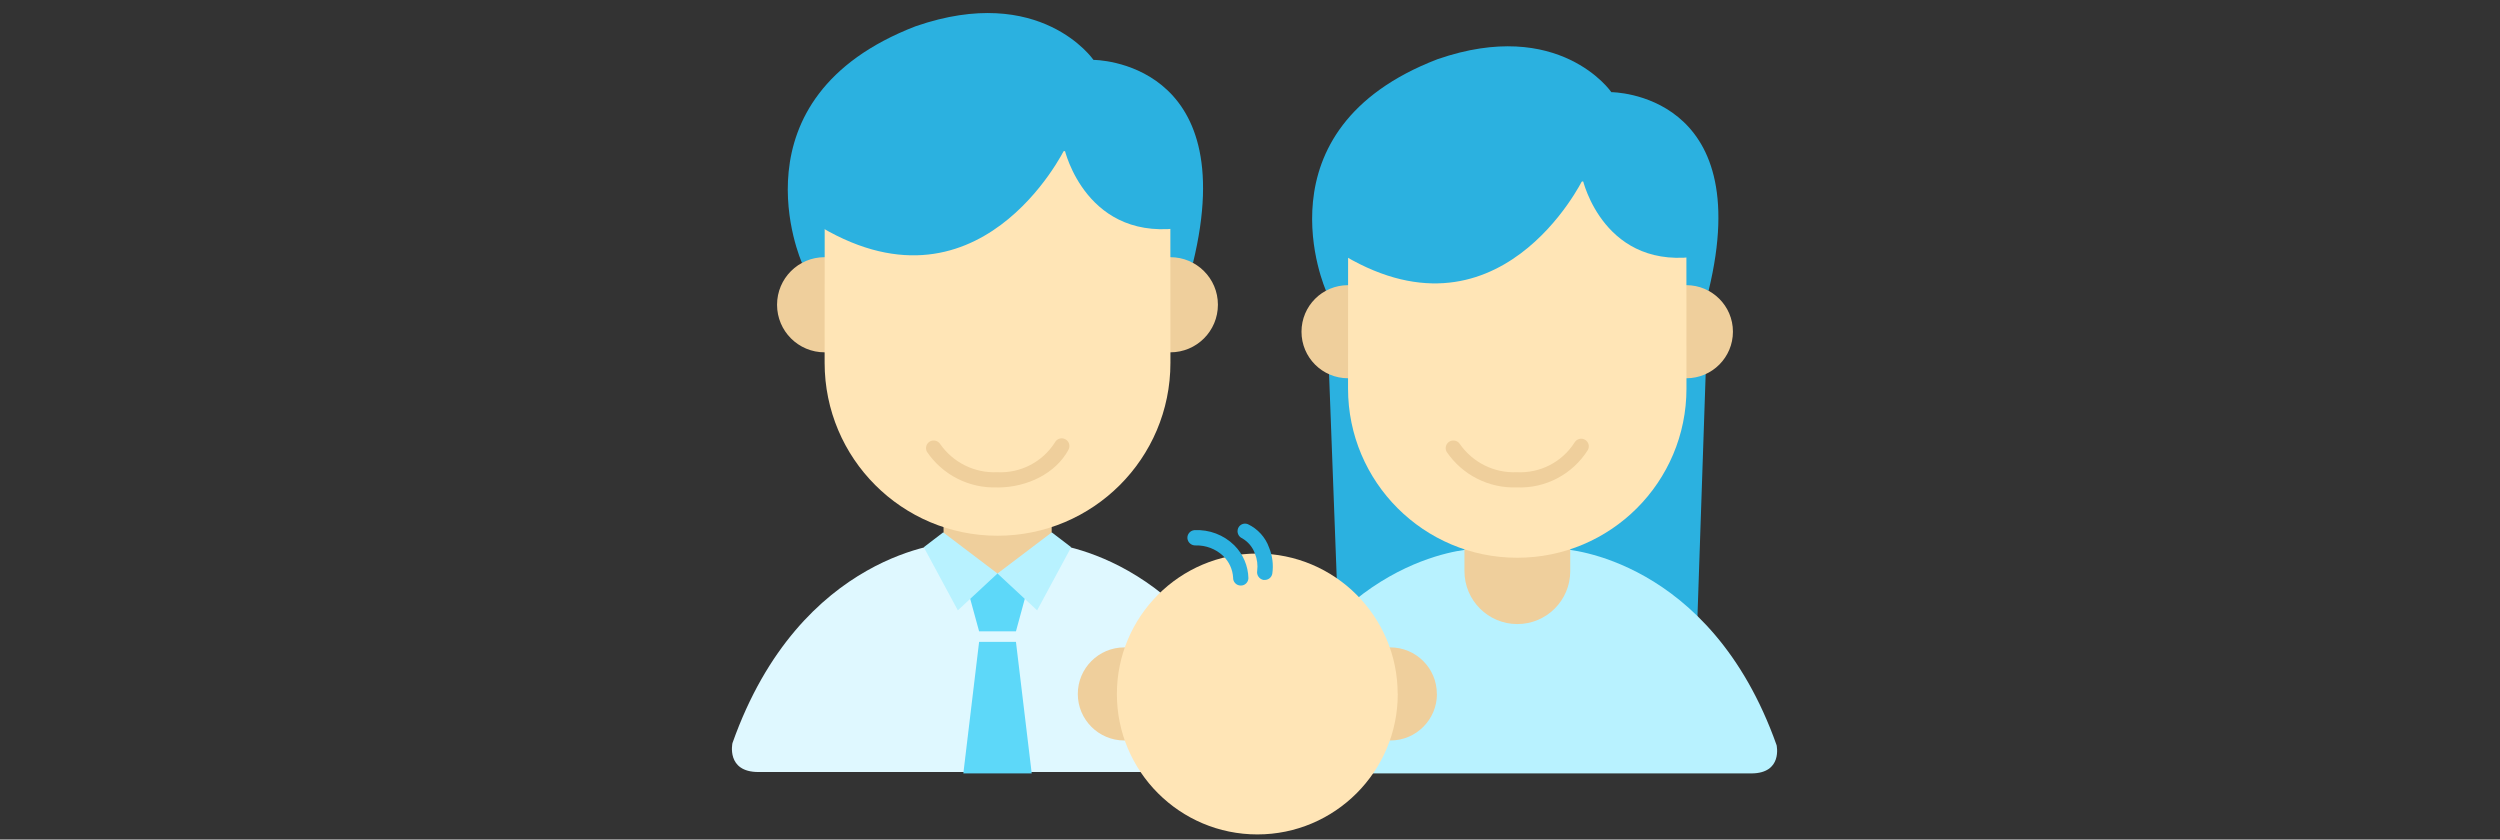
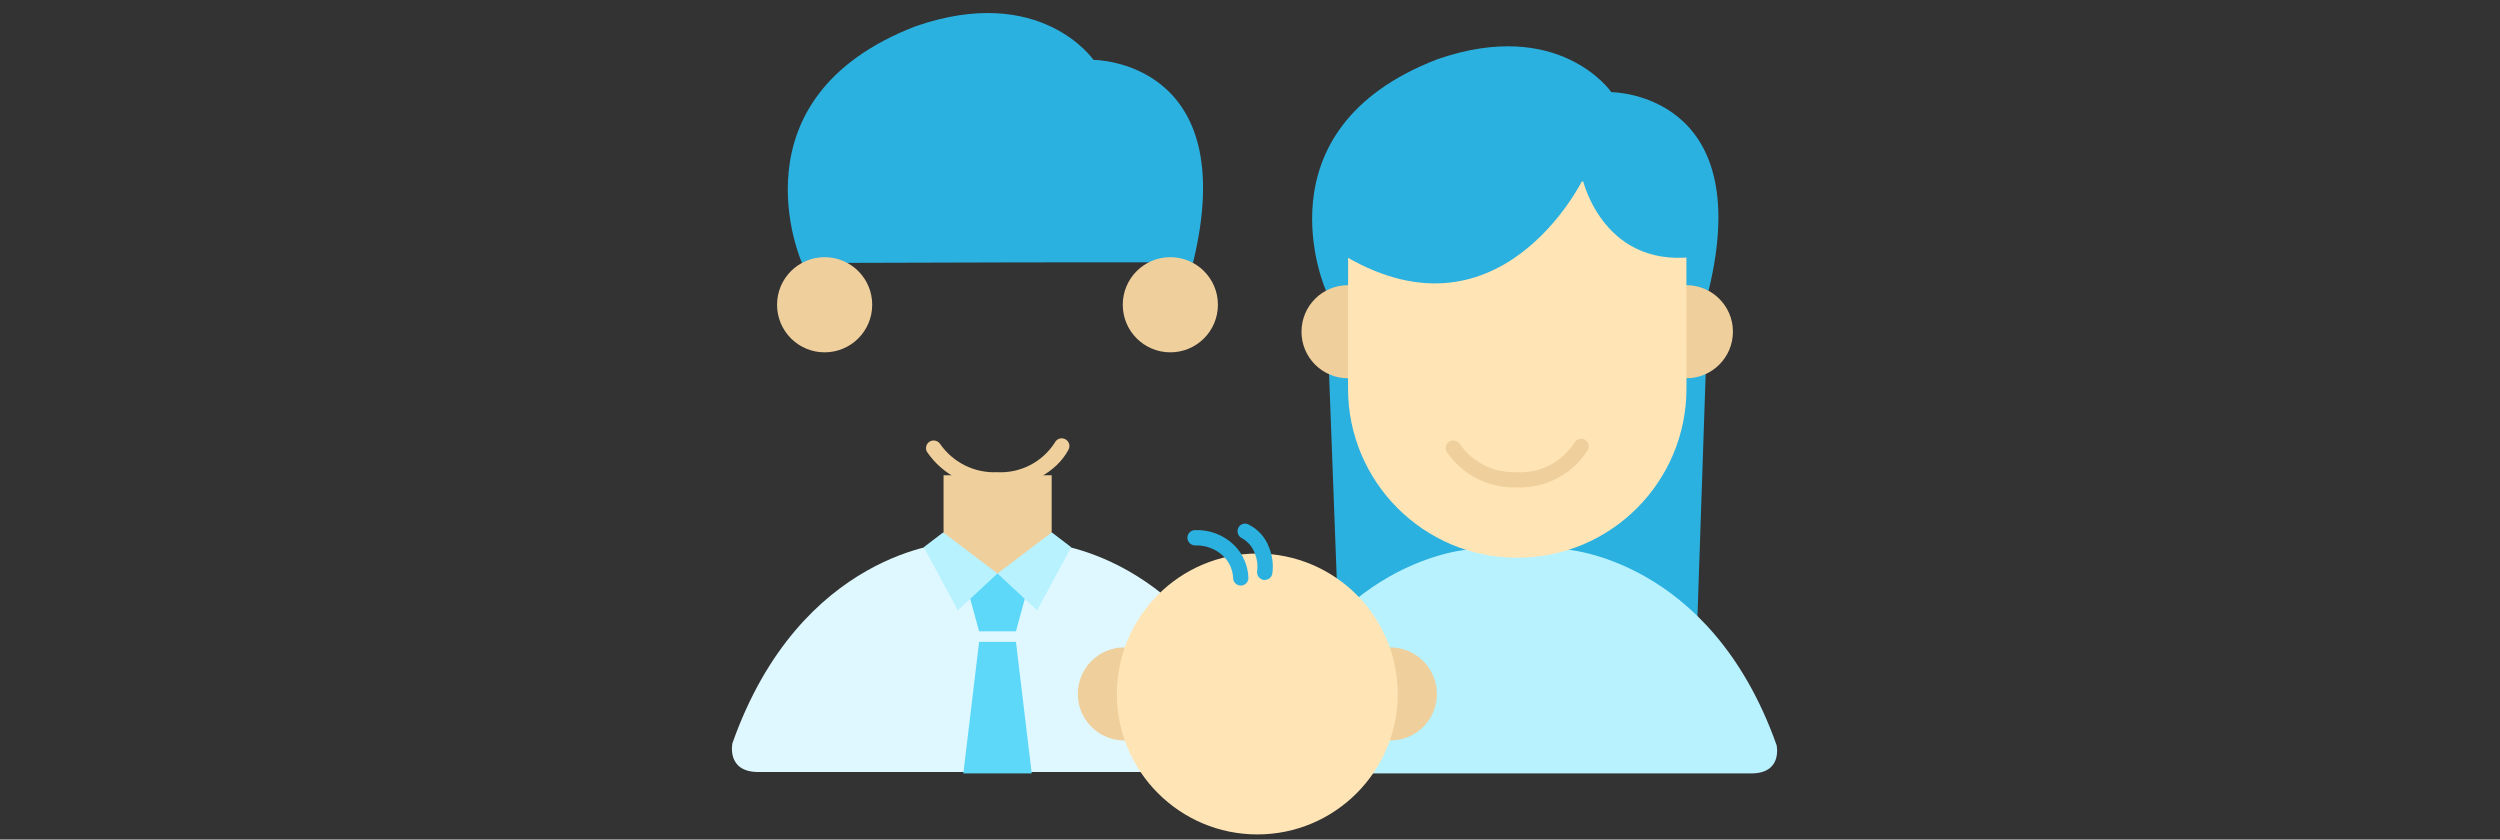
<svg xmlns="http://www.w3.org/2000/svg" id="parts" viewBox="0 0 268 90">
  <rect x="0" y="0" width="268" height="90" fill="#333333" stroke="none" />
  <defs>
    <style>.cls-1{fill:#b8f2ff;}.cls-2{fill:#2bb1e0;}.cls-3{fill:#dff8ff;}.cls-4{fill:#5dd8f9;}.cls-5{fill:#ffe5b6;}.cls-6{fill:#efcf9c;}</style>
  </defs>
  <path id="_パス_12805" class="cls-2" d="M117.23,6.42s15.96,0,10.66,21.76c.15-.14-37.07,0-37.07,0h-4.85s-7.87-17.64,12.2-25.37c13.39-4.63,19.05,3.61,19.05,3.61" />
  <path id="_パス_12806" class="cls-3" d="M135.34,79.66c-7.3-20.61-23.29-21.46-23.29-21.46h-10.25s-15.98.84-23.28,21.46c0,0-.7,3.1,2.78,3.1h51.26c3.48,0,2.78-3.1,2.78-3.1" />
  <path id="_パス_12807" class="cls-6" d="M93.5,32.67c0,2.82-2.28,5.1-5.1,5.1s-5.1-2.28-5.1-5.1c0-2.82,2.28-5.1,5.1-5.1,2.81,0,5.1,2.27,5.1,5.09,0,0,0,0,0,.01" />
  <path id="_パス_12808" class="cls-6" d="M130.56,32.67c0,2.82-2.28,5.1-5.1,5.1s-5.1-2.28-5.1-5.1,2.28-5.1,5.1-5.1c2.81,0,5.1,2.27,5.1,5.09,0,0,0,0,0,.01" />
  <path id="_パス_12809" class="cls-6" d="M101.15,50.94v.15s0,7.82,0,7.82c.04,3.2,2.67,5.76,5.87,5.72,3.14-.04,5.68-2.58,5.72-5.72v-7.96s-11.58,0-11.58,0Z" />
-   <path id="_パス_12810" class="cls-5" d="M88.41,16.2c-.01,10.28-.01,22.69-.01,22.69,0,10.24,8.29,18.54,18.53,18.54,10.24,0,18.54-8.29,18.54-18.53h0s0-12.42-.01-22.7h-37.05Z" />
  <path id="_パス_12811" class="cls-2" d="M127.09,24.35c-10.65,1.85-12.97-8.34-12.97-8.34,0,0-9.27,18.99-26.87,7.87l.46-10.19h38.46l.93,10.66Z" />
  <path id="_パス_12812" class="cls-6" d="M106.89,52.25c-3,.11-5.85-1.34-7.53-3.83-.21-.4-.05-.9.35-1.11.37-.19.84-.07,1.07.28,1.38,1.99,3.69,3.14,6.11,3.03,2.49.13,4.85-1.08,6.19-3.18.21-.41.7-.57,1.11-.36.41.21.57.7.36,1.11,0,.01-.01.03-.02.04-1.32,2.45-4.32,4.03-7.64,4.03" />
  <path id="_パス_12813" class="cls-4" d="M108.91,67.68h-3.95l-1.7-6.21h7.34l-1.69,6.21Z" />
  <path id="_パス_12814" class="cls-4" d="M110.6,82.91h-7.33l1.69-14.1h3.95l1.69,14.1Z" />
  <path id="_パス_12815" class="cls-1" d="M106.93,61.48l-4.25,3.95-3.65-6.77,2.08-1.59,5.82,4.41Z" />
  <path id="_パス_12816" class="cls-1" d="M106.93,61.48l4.25,3.95,3.65-6.77-2.08-1.59-5.82,4.41Z" />
  <path id="_パス_12817" class="cls-2" d="M142.14,31.17l1.51,40.17h38.14l1.36-40.17h-41.02Z" />
  <path id="_パス_12818" class="cls-2" d="M172.73,9.88s15.61,0,10.43,21.29c.14-.13-36.27,0-36.27,0h-4.74s-7.71-17.26,11.94-24.82c13.09-4.54,18.64,3.52,18.64,3.52" />
  <path id="_パス_12819" class="cls-1" d="M190.45,79.88c-7.15-20.17-22.78-21-22.78-21h-10.03s-15.64.83-22.79,21c0,0-.68,3.03,2.72,3.03h50.16c3.41,0,2.72-3.03,2.72-3.03" />
  <path id="_パス_12820" class="cls-6" d="M149.5,35.56c0,2.75-2.23,4.99-4.99,4.99s-4.99-2.23-4.99-4.99,2.23-4.99,4.99-4.99h0c2.75,0,4.99,2.23,4.99,4.98,0,0,0,0,0,0" />
  <path id="_パス_12821" class="cls-6" d="M185.77,35.56c0,2.75-2.23,4.99-4.99,4.99s-4.99-2.23-4.99-4.99,2.23-4.99,4.99-4.99h0c2.75,0,4.99,2.23,4.99,4.98,0,0,0,0,0,0" />
-   <path id="_パス_12822" class="cls-6" d="M156.99,53.44v.14s0,7.65,0,7.65c0,3.13,2.54,5.67,5.67,5.67s5.67-2.54,5.67-5.67v-7.79h-11.33Z" />
  <path id="_パス_12823" class="cls-5" d="M144.52,19.45c-.01,10.06-.01,22.2-.01,22.2,0,10.02,8.12,18.14,18.14,18.14s18.14-8.12,18.14-18.14c0,0,0-12.15-.01-22.2h-36.25Z" />
  <path id="_パス_12824" class="cls-6" d="M162.6,52.25c-3,.11-5.85-1.34-7.53-3.83-.21-.4-.05-.9.35-1.11.37-.19.84-.07,1.07.28,1.38,1.99,3.69,3.14,6.11,3.03,2.49.13,4.85-1.08,6.19-3.18.23-.39.73-.53,1.12-.3.38.22.52.69.32,1.08-1.64,2.62-4.55,4.16-7.64,4.03" />
  <path id="_パス_12825" class="cls-2" d="M182.37,27.42c-10.43,1.81-12.7-8.16-12.7-8.16,0,0-9.06,18.59-26.29,7.7l.45-9.97h37.64l.9,10.43Z" />
  <path id="_パス_12826" class="cls-6" d="M125.52,74.39c0,2.75-2.23,4.99-4.99,4.99-2.75,0-4.99-2.23-4.99-4.99,0-2.75,2.23-4.99,4.99-4.99h0c2.75,0,4.99,2.23,4.99,4.98,0,0,0,0,0,0" />
  <path id="_パス_12827" class="cls-6" d="M154.04,74.39c0,2.75-2.23,4.99-4.99,4.99-2.75,0-4.99-2.23-4.99-4.99,0-2.75,2.23-4.99,4.98-4.99,2.75,0,4.99,2.23,4.99,4.98,0,0,0,0,0,0" />
  <path id="_パス_12828" class="cls-5" d="M149.84,74.39c0,8.31-6.74,15.06-15.05,15.06-8.31,0-15.06-6.74-15.06-15.05,0-8.31,6.74-15.06,15.05-15.06,0,0,0,0,0,0,8.31,0,15.05,6.74,15.05,15.05h0" />
  <path id="_パス_12829" class="cls-2" d="M133.01,62.77h-.04c-.45-.02-.8-.4-.78-.85,0,0,0,0,0,0-.05-.88-.43-1.71-1.07-2.33-.8-.75-1.86-1.15-2.95-1.12-.45.02-.83-.31-.88-.75-.04-.45.3-.85.75-.89,1.59-.08,3.15.51,4.28,1.63.94.94,1.48,2.2,1.51,3.53-.02.44-.38.79-.82.78" />
  <path id="_パス_12830" class="cls-2" d="M135.58,62.17h-.15c-.44-.1-.74-.52-.66-.97.08-.63,0-1.26-.24-1.85-.24-.69-.73-1.27-1.36-1.64-.42-.18-.61-.65-.45-1.07.16-.41.63-.62,1.05-.45,1.06.5,1.89,1.41,2.28,2.52.36.88.48,1.85.34,2.79-.07.39-.41.67-.81.67" />
</svg>